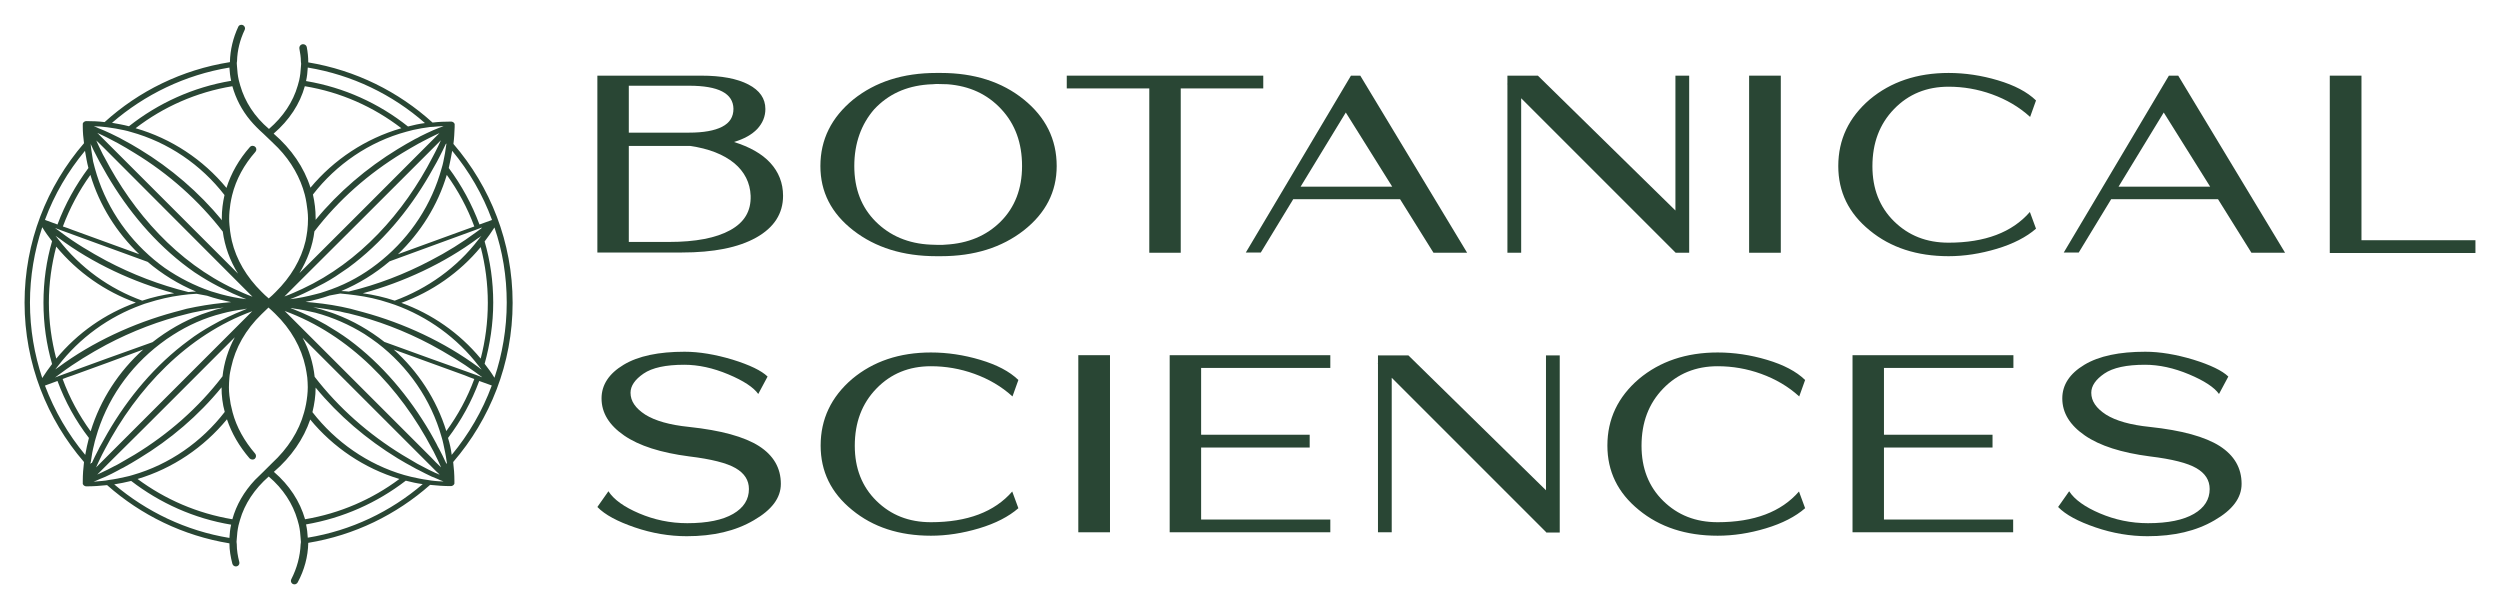
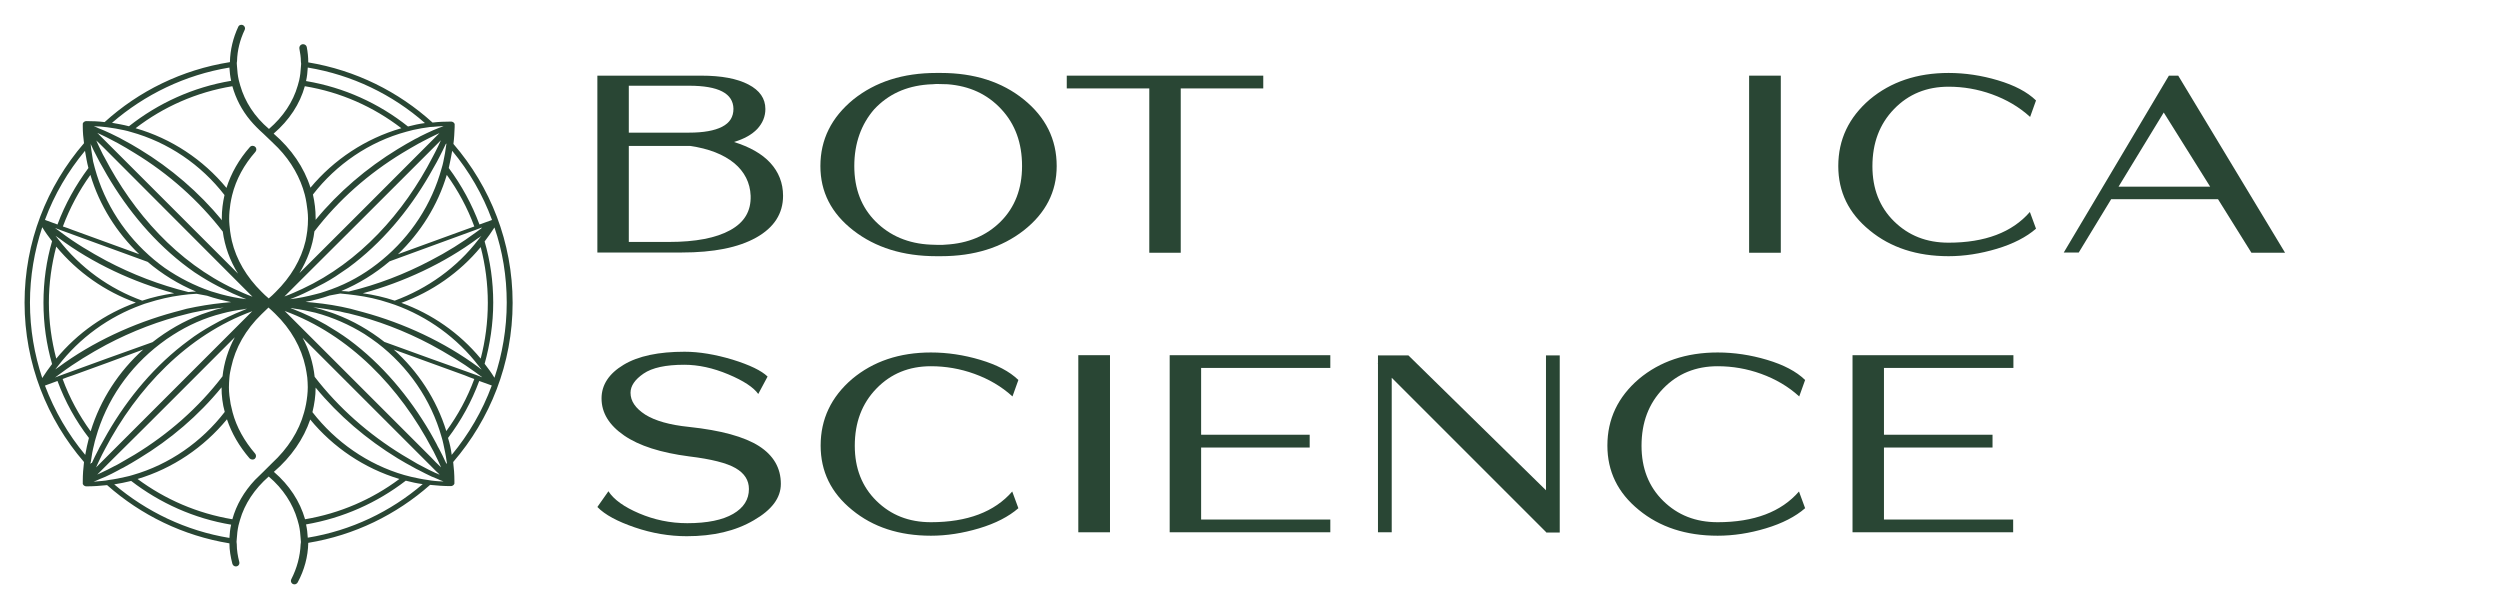
<svg xmlns="http://www.w3.org/2000/svg" id="Layer_1" x="0px" y="0px" viewBox="0 0 1017.8 248.1" style="enable-background:new 0 0 1017.8 248.1;" xml:space="preserve">
  <style type="text/css">	.st0{fill:#FFFFFF;}	.st1{fill:#294634;}</style>
  <g>
    <g>
      <g>
        <g>
          <path class="st1" d="M243.2,102.9V30.8h42.3c8.2,0,14.6,1.2,19.2,3.6c4.6,2.4,6.9,5.7,6.9,10c0,3-1.1,5.7-3.3,8.1     c-2.2,2.3-5.4,4.1-9.5,5.3c6.4,2,11.4,4.8,14.8,8.5c3.4,3.7,5.2,8.2,5.2,13.4c0,7.2-3.6,12.9-10.9,17     c-7.3,4.1-17.4,6.1-30.4,6.1H243.2z M256,54h24.5c5.9,0,10.4-0.8,13.5-2.4c3.1-1.6,4.6-4,4.6-7.3c-0.1-6.3-6.1-9.4-18.1-9.4H256     V54z M256,98.5h16.3c10.9,0,19.2-1.6,25-4.8c5.8-3.2,8.5-7.8,8.3-14c-0.2-5.3-2.5-9.8-6.7-13.3c-4.3-3.5-10.3-5.9-18-7H256V98.5     z" />
          <path class="st1" d="M383.1,104.3h-1h-0.9c-13.5,0-24.8-3.5-33.8-10.5c-9-7-13.4-15.7-13.4-26.2c0-10.8,4.5-19.8,13.4-27.1     c9-7.2,20.2-10.8,33.8-10.8h1h0.9c13.5,0,24.8,3.6,33.7,10.8s13.4,16.2,13.4,27.1c0,10.5-4.5,19.2-13.4,26.2     C407.8,100.8,396.6,104.3,383.1,104.3z M347.8,67.6c0,9.3,2.9,16.8,8.7,22.6c5.8,5.8,13.3,9,22.4,9.4l3,0.1c1.4,0,2.5,0,3.1-0.1     c9.1-0.5,16.6-3.6,22.4-9.4c5.8-5.8,8.7-13.4,8.7-22.6c0-9.4-2.8-17.1-8.5-23.2c-5.7-6.1-12.9-9.4-21.8-10.1l-4-0.1     c-0.5,0-1.2,0-2.1,0.1c-0.9,0-1.6,0.1-2,0.1c-8.9,0.7-16.1,4-21.8,10.1C350.7,50.5,347.8,58.2,347.8,67.6z" />
          <path class="st1" d="M467.9,36h-33.6v-5.2h80V36h-33.6v66.9h-12.8V36z" />
-           <path class="st1" d="M583.6,102.9L570,81.1h-43.5l-13.2,21.7h-6.1l16-26.9L550,30.8h3.8l43.5,72.1H583.6z M529.5,76h37.3     l-18.9-30.2L529.5,76z" />
-           <path class="st1" d="M682.2,102.9l-62.9-62.9v62.9h-5.6V34.3l-0.1-0.1l0.1-0.1v-3.3h2.9h2.6h6.9l56,54.9V30.8h5.6v72.1h-0.7     H682.2z" />
          <path class="st1" d="M712.1,102.9V30.8H725v72.1H712.1z" />
          <path class="st1" d="M793.3,104.3c-12.9,0-23.6-3.5-32.1-10.5c-8.6-7-12.8-15.7-12.8-26.2c0-10.8,4.3-19.8,12.8-27.1     c8.6-7.2,19.3-10.8,32.1-10.8c6.7,0,13.4,1,20.1,3c6.7,2,11.9,4.7,15.5,8.2l-2.4,6.7c-4.5-4.1-9.7-7.1-15.5-9.2     c-5.8-2.1-11.7-3.1-17.7-3.1c-8.9,0-16.3,3-22.2,9.1c-5.9,6.1-8.8,13.8-8.8,23.3c0,9.1,2.9,16.6,8.8,22.4     c5.9,5.8,13.2,8.7,22.2,8.7c14.8,0,25.9-4.2,33.1-12.5l2.5,6.8c-3.9,3.4-9.3,6.2-16,8.2S799.7,104.3,793.3,104.3z" />
          <path class="st1" d="M916.6,102.9L903,81.1h-43.5l-13.2,21.7h-6.1l16-26.9L883,30.8h3.8l43.5,72.1H916.6z M862.5,76h37.3     l-18.9-30.2L862.5,76z" />
-           <path class="st1" d="M948.5,103V30.8h12.9v67h46.4v5.2H948.5z" />
        </g>
        <g>
          <path class="st1" d="M279.6,218.3c-7.1,0-14.2-1.2-21.2-3.6c-7-2.4-12.1-5.1-15.2-8.3l4.5-6.4c2.2,3.4,6.4,6.4,12.5,9     c6.1,2.6,12.6,4,19.6,4c8.2,0,14.4-1.3,18.7-3.8c4.3-2.5,6.4-5.9,6.4-10.1c0-3.6-1.8-6.4-5.4-8.5c-3.6-2.1-9.9-3.7-19-4.8     c-11.5-1.5-20.3-4.3-26.4-8.5c-6.1-4.2-9.2-9.2-9.2-15.1c0-5.5,3-10.1,9-13.7c6-3.6,14.3-5.3,24.8-5.3c6,0,12.5,1.1,19.5,3.2     c7.1,2.2,11.8,4.5,14.3,6.9l-3.8,7.1c-1.9-2.7-6-5.4-12.2-8c-6.2-2.6-12.2-3.9-17.9-3.9c-7.6,0-13.1,1.2-16.6,3.6     c-3.5,2.4-5.3,5-5.3,7.8c0,3.4,2,6.3,6,8.9c4,2.5,9.9,4.2,17.8,5c13.1,1.4,22.5,4,28.5,7.8c5.9,3.8,8.9,8.9,8.9,15.4     c0,5.7-3.7,10.6-11,14.8C299.4,216.2,290.4,218.3,279.6,218.3z" />
          <path class="st1" d="M379,218.1c-12.9,0-23.6-3.5-32.1-10.5c-8.6-7-12.8-15.7-12.8-26.2c0-10.8,4.3-19.8,12.8-27.1     c8.6-7.2,19.3-10.8,32.1-10.8c6.7,0,13.4,1,20.1,3c6.7,2,11.9,4.7,15.5,8.2l-2.4,6.7c-4.5-4.1-9.7-7.1-15.5-9.2     c-5.8-2.1-11.7-3.1-17.7-3.1c-8.9,0-16.3,3-22.2,9.1c-5.9,6.1-8.8,13.8-8.8,23.3c0,9.1,2.9,16.6,8.8,22.4     c5.9,5.8,13.2,8.7,22.2,8.7c14.8,0,25.9-4.2,33.1-12.5l2.5,6.8c-3.9,3.4-9.3,6.2-16,8.2C391.9,217.1,385.4,218.1,379,218.1z" />
          <path class="st1" d="M439,216.7v-72.1h12.9v72.1H439z" />
          <path class="st1" d="M476.2,144.6h65.4v5.2H489V177h44.2v5.2H489v29.3h52.6v5.2h-65.4V144.6z" />
          <path class="st1" d="M629.5,216.7l-62.9-62.9v62.9H561v-68.5l-0.1-0.1l0.1-0.1v-3.3h2.9h2.6h6.9l56,54.9v-54.9h5.6v72.1h-0.7     H629.5z" />
          <path class="st1" d="M699.3,218.1c-12.9,0-23.6-3.5-32.1-10.5c-8.6-7-12.8-15.7-12.8-26.2c0-10.8,4.3-19.8,12.8-27.1     c8.6-7.2,19.3-10.8,32.1-10.8c6.7,0,13.4,1,20.1,3s11.9,4.7,15.5,8.2l-2.4,6.7c-4.5-4.1-9.7-7.1-15.5-9.2     c-5.8-2.1-11.7-3.1-17.7-3.1c-8.9,0-16.3,3-22.2,9.1c-5.9,6.1-8.8,13.8-8.8,23.3c0,9.1,2.9,16.6,8.8,22.4     c5.9,5.8,13.2,8.7,22.2,8.7c14.8,0,25.9-4.2,33.1-12.5l2.5,6.8c-3.9,3.4-9.3,6.2-16,8.2C712.3,217.1,705.7,218.1,699.3,218.1z" />
          <path class="st1" d="M754.3,144.6h65.4v5.2H767V177h44.2v5.2H767v29.3h52.6v5.2h-65.4V144.6z" />
-           <path class="st1" d="M874.3,218.3c-7.1,0-14.2-1.2-21.2-3.6c-7-2.4-12.1-5.1-15.2-8.3l4.5-6.4c2.2,3.4,6.4,6.4,12.5,9     c6.1,2.6,12.6,4,19.6,4c8.2,0,14.4-1.3,18.7-3.8c4.3-2.5,6.4-5.9,6.4-10.1c0-3.6-1.8-6.4-5.4-8.5c-3.6-2.1-9.9-3.7-19-4.8     c-11.5-1.5-20.3-4.3-26.4-8.5c-6.1-4.2-9.2-9.2-9.2-15.1c0-5.5,3-10.1,9-13.7c6-3.6,14.3-5.3,24.8-5.3c6,0,12.5,1.1,19.5,3.2     c7.1,2.2,11.8,4.5,14.3,6.9l-3.8,7.1c-1.9-2.7-6-5.4-12.2-8c-6.2-2.6-12.2-3.9-17.9-3.9c-7.6,0-13.1,1.2-16.6,3.6     c-3.5,2.4-5.3,5-5.3,7.8c0,3.4,2,6.3,6,8.9c4,2.5,9.9,4.2,17.8,5c13.1,1.4,22.5,4,28.5,7.8c5.9,3.8,8.9,8.9,8.9,15.4     c0,5.7-3.7,10.6-11,14.8C894.1,216.2,885.1,218.3,874.3,218.3z" />
        </g>
      </g>
      <g>
        <path class="st1" d="M185,196.2c0-0.1,0-0.3,0-0.4c0-2.6-0.2-5.2-0.5-7.7c15-17.4,24.2-40.1,24.2-64.8c0-24.7-9.1-47.3-24.1-64.7    c0.3-2.3,0.4-4.6,0.5-6.9c0-0.1,0-0.3,0-0.4c0-0.1,0-0.2,0-0.4c0-0.1,0-0.3,0-0.4c0-0.1-0.1-0.2-0.1-0.2    c-0.2-0.5-0.9-0.8-1.3-0.8c-2.6,0-5.1,0.1-7.6,0.4c-13.9-12.6-31.3-21.3-50.6-24.5c0-2.1-0.2-4.1-0.6-6.2    c-0.1-0.7-0.8-1.2-1.5-1.2l0,0c-1,0-1.7,0.9-1.5,1.9c0.3,1.7,0.6,3.4,0.6,5.1c0,0.3,0.1,0.6,0.1,1c0,0.4-0.1,0.9-0.1,1.3    c-0.1,1.8-0.3,3.6-0.7,5.4c-0.2,0.7-0.4,1.5-0.6,2.2c-1.9,6.6-5.9,12.6-11.7,17.6c-5.9-5-9.8-11.1-11.7-17.7    c-0.2-0.7-0.4-1.4-0.6-2.2c-0.4-1.8-0.6-3.6-0.7-5.4c0-0.4-0.1-0.8-0.1-1.3c0-0.3,0-0.6,0.1-1c0.1-4.4,1.2-8.7,3.1-12.7    c0.5-1-0.3-2.1-1.3-2.1h0c-0.6,0-1.1,0.3-1.3,0.8c-2.1,4.5-3.3,9.4-3.4,14.4C74,28.4,56.5,37.1,42.6,49.7c-2.5-0.3-5-0.4-7.5-0.4    c-0.4,0-1.1,0.3-1.3,0.8c0,0.1-0.1,0.1-0.1,0.2c0,0.1,0,0.3,0,0.4c0,0.1,0,0.2,0,0.4c0,0.1,0,0.3,0,0.4c0,2.3,0.2,4.6,0.5,6.8    C19.1,75.8,10,98.5,10,123.2c0,24.8,9.2,47.5,24.2,64.9c-0.3,2.5-0.5,5.1-0.5,7.7c0,0.1,0,0.3,0,0.4c0,0.1,0,0.2,0,0.4    c0,0.1,0,0.3,0,0.4c0,0.1,0.1,0.2,0.1,0.2c0.2,0.5,0.9,0.8,1.3,0.8c2.9,0,5.7-0.2,8.5-0.5c13.8,12.2,30.9,20.6,49.8,23.7    c0,2.8,0.5,5.6,1.2,8.3c0.2,0.7,0.8,1.1,1.4,1.1l0,0c1,0,1.7-0.9,1.4-1.9c-0.6-2.3-1-4.7-1-7.1c0-0.3-0.1-0.6-0.1-1    c0-0.4,0.1-0.8,0.1-1.3c0.1-1.8,0.3-3.6,0.7-5.4c0.2-0.7,0.4-1.5,0.6-2.2c1.9-6.6,5.9-12.6,11.7-17.7c5.9,5,9.8,11.1,11.7,17.6    c0.2,0.7,0.4,1.4,0.6,2.2c0.4,1.8,0.6,3.6,0.7,5.4c0,0.4,0.1,0.9,0.1,1.3c0,0.3,0,0.6-0.1,1c-0.2,5-1.5,9.8-3.8,14.3    c-0.5,1,0.2,2.1,1.3,2.1h0c0.5,0,1-0.3,1.3-0.8c2.7-5,4.2-10.5,4.3-16.1c18.9-3.1,35.9-11.5,49.6-23.6c2.8,0.3,5.6,0.5,8.5,0.5    c0.4,0,1.1-0.3,1.3-0.8c0-0.1,0.1-0.1,0.1-0.2c0-0.1,0-0.3,0-0.4C185,196.5,185,196.4,185,196.2z M206.3,123.2    c0,10.7-1.8,21-5,30.6c-1.2-2-2.6-3.9-4-5.7c2.2-7.9,3.5-16.3,3.5-24.9c0-8.6-1.2-17-3.5-24.9c1.4-1.8,2.7-3.7,4-5.7    C204.6,102.2,206.3,112.5,206.3,123.2z M156.5,139.2c-6-4.7-12.7-8.6-19.9-11.3c-1-0.4-1.9-0.7-2.9-1c-2-0.7-4.1-1.3-6.2-1.8    c3.7,0.4,7.3,1,10.9,1.7c1.2,0.3,2.4,0.6,3.6,0.8c11.6,2.8,22.8,7.1,33.4,12.7c6.3,3.4,12.6,7.2,18.5,11.5    c0.6,0.5,1.3,0.9,1.9,1.4c0.2,0.1,0.3,0.2,0.5,0.4c-0.2-0.1-0.4-0.1-0.5-0.2c-0.7-0.3-1.4-0.5-2.1-0.8    C181.3,148.2,168.9,143.7,156.5,139.2z M193.1,154.3c-2.8,7.6-6.7,14.8-11.4,21.2c-4-12.9-11.5-24.3-21.4-33.2    c9.6,3.5,19.2,7,28.9,10.5C190.5,153.4,191.8,153.8,193.1,154.3z M195.8,93.1c-0.6,0.5-1.3,0.9-1.9,1.4    c-5.8,4.3-12.1,8.2-18.5,11.5c-10.6,5.6-21.8,9.9-33.4,12.7c-1-0.1-2.1-0.2-3.1-0.2c7.2-3,13.8-7.1,19.7-12.1    c11.7-4.3,23.3-8.5,35-12.8c0.7-0.3,1.4-0.5,2.1-0.8c0.2-0.1,0.4-0.1,0.5-0.2C196.1,92.9,195.9,93,195.8,93.1z M196,96    c-0.4,0.5-0.8,1-1.2,1.5c-8.8,11.5-20.8,20-34.1,24.9c-4.2-1.4-8.6-2.4-13-3c16.5-4.5,33-12.1,46.9-22.4    C195.1,96.7,195.6,96.4,196,96z M144.8,120.2c4.6,0.6,9.1,1.6,13.6,3.1c0.8,0.3,1.6,0.5,2.4,0.8c13.3,4.8,25.3,13.4,34.1,24.9    c0.4,0.5,0.8,1,1.2,1.5c-0.4-0.3-0.9-0.6-1.3-1c-13.9-10.3-30.4-17.9-46.9-22.4c-1-0.3-2-0.5-3-0.8c-0.7-0.2-1.4-0.4-2.2-0.6    c-5-1.2-10-2-15.1-2.5c-1.1-0.1-2.1-0.2-3.2-0.3c3.3-0.6,6.6-1.5,9.8-2.6c1.4-0.3,2.9-0.5,4.3-0.8    C140.6,119.7,142.7,119.9,144.8,120.2z M195.7,146c-8.7-10.5-19.9-18.2-32.3-22.7c12.4-4.5,23.7-12.3,32.3-22.7    c1.9,7.3,2.9,14.9,2.9,22.7S197.6,138.7,195.7,146z M184.1,61.4c6.9,8.3,12.4,17.8,16.2,28.1c0,0-0.1,0-0.1,0.1    c-1.7,0.6-3.3,1.2-5,1.8c-3.1-8.3-7.3-16-12.5-23C183.2,66.1,183.7,63.8,184.1,61.4z M193.1,92.2c-1.3,0.5-2.6,0.9-3.9,1.4    c-9.1,3.3-18.2,6.6-27.2,9.9c9.2-8.8,16.2-19.9,19.9-32.3C186.5,77.6,190.3,84.6,193.1,92.2z M181.8,58.4c0,0.1,0,0.3-0.1,0.4    c-0.3,2.4-0.7,4.7-1.2,7c-0.2,0.9-0.4,1.8-0.7,2.7c-4,14.7-12.6,27.7-24.1,37.2c-1.4,1.2-2.9,2.3-4.4,3.4    c-5.7,4.1-12,7.3-18.8,9.5c-1.4,0.5-2.7,0.9-4.1,1.2c-3.4,0.9-6.8,1.6-10.3,2c0.5-0.2,1-0.4,1.5-0.6c1.4-0.5,2.7-1.1,4-1.7    c1.2-0.6,2.5-1.2,3.7-1.8c3.2-1.6,6.3-3.2,9.2-5.1c1.8-1.2,3.6-2.4,5.3-3.6c13.6-10,24.6-23.2,33-37.7c1-1.7,2-3.5,3-5.3    c0.4-0.7,0.7-1.4,1.1-2.1c0.9-1.8,1.8-3.5,2.6-5.3C181.7,58.6,181.8,58.5,181.8,58.4z M175.6,186.3c-0.5-0.5-1.1-1.1-1.6-1.6    c-17.7-17.7-35.4-35.4-53-53c-1.7-1.7-3.4-3.4-5.1-5.1c26.5,9.7,47,31.3,60,56.1c0.4,0.7,0.8,1.4,1.1,2.1    c0.9,1.7,1.7,3.5,2.5,5.3c0,0,0,0.1,0,0.1c0,0-0.1,0-0.1-0.1C178.1,188.9,176.8,187.6,175.6,186.3z M179,193.3    c-0.6-0.3-1.2-0.6-1.8-0.8c-1.8-0.8-3.5-1.7-5.2-2.6c-0.7-0.4-1.4-0.7-2.1-1.1c-2.1-1.2-4.1-2.4-6.1-3.6    c-13.7-8.4-25.9-19.1-35.7-31.8c-0.6-5.5-2.2-10.9-4.9-15.9c16.3,16.3,32.7,32.7,49,49c0.4,0.4,0.7,0.7,1.1,1.1    c0.2,0.2,0.3,0.3,0.5,0.5c1.3,1.3,2.6,2.6,3.9,3.9C178.2,192.4,178.6,192.8,179,193.3z M174.4,62.2c0.5-0.5,1.1-1.1,1.6-1.6    c1.2-1.2,2.3-2.3,3.5-3.5c-0.7,1.6-1.5,3.2-2.3,4.8c-0.4,0.7-0.7,1.4-1.1,2.1c-11.7,22.7-29.8,42.8-53,53.6    c-2.4,1.1-4.8,2.2-7.3,3.1c0.2-0.2,0.4-0.4,0.7-0.7c1.5-1.5,2.9-2.9,4.4-4.4C138.8,97.8,156.6,80,174.4,62.2z M121.9,111.2    c3.2-5.3,5.4-11.1,6.1-17c9.8-12.8,22-23.5,35.8-31.9c2.2-1.3,4.5-2.7,6.7-3.9c0.7-0.4,1.4-0.7,2.1-1.1c1.7-0.9,3.5-1.8,5.2-2.6    c0.4-0.2,0.8-0.4,1.1-0.5c-0.3,0.3-0.6,0.6-0.8,0.8c-1.3,1.3-2.6,2.6-3.9,3.9c-0.3,0.3-0.6,0.6-0.9,0.9c-0.2,0.2-0.4,0.4-0.6,0.6    C155.8,77.3,138.9,94.3,121.9,111.2z M177.9,51.5c0.9-0.1,1.8-0.1,2.7-0.2c-0.7,0.3-1.3,0.6-2,0.8c-0.7,0.3-1.5,0.6-2.2,0.9    c-1.8,0.8-3.5,1.6-5.3,2.5c-0.7,0.4-1.4,0.8-2.1,1.1c-2.4,1.3-4.8,2.7-7.1,4.1c-12.6,7.7-24,17.4-33.4,28.8c0-0.3,0-0.5,0-0.8    c0-3.2-0.4-6.4-1.1-9.5c9.5-12.3,22.9-21.5,38.1-25.6c0.9-0.2,1.8-0.5,2.7-0.7c2.3-0.5,4.5-0.9,6.9-1.2    C175.9,51.7,176.9,51.6,177.9,51.5z M125.3,27.5c18.1,3,34.5,11,47.7,22.6c-2.3,0.3-4.6,0.8-6.9,1.4c-11.8-9.4-26-15.9-41.5-18.5    C125,31.2,125.2,29.4,125.3,27.5z M124.1,35.1c14.6,2.4,28,8.4,39.3,17.1c-14.6,4.2-27.5,12.8-37,24.2c-2.6-8.2-7.7-15.7-15-22    C117.8,48.9,122.1,42.3,124.1,35.1z M101.9,49c1.6,1.9,3.4,3.7,5.3,5.4c0.4,0.3,6,5.8,6,5.8c5.4,5.6,9.1,12.2,10.9,19.1    c0.3,1.1,0.5,2.3,0.7,3.5c0.3,2,0.6,4.1,0.6,6.2c0,1.7-0.1,3.3-0.3,5c-0.2,1.4-0.4,2.7-0.7,4.1c-1.8,7.6-6,14.7-12.2,20.8    c-0.9,0.9-1.8,1.8-2.8,2.6c0,0,0,0,0,0c0,0-0.1-0.1-0.1-0.1c-1-0.8-1.9-1.7-2.8-2.6c-6.1-6-10.3-13.1-12.1-20.7    c-0.3-1.3-0.5-2.6-0.7-3.9c-0.2-1.7-0.4-3.4-0.4-5.1c0-2.1,0.2-4.1,0.5-6.1c0.2-1.2,0.4-2.3,0.7-3.5C96.1,73,99.4,67,104,61.8    c0.5-0.6,0.5-1.5-0.1-2v0c-0.6-0.6-1.6-0.6-2.2,0.1c-4.4,5-7.6,10.6-9.5,16.6C82.7,65,69.8,56.4,55.2,52.2    C66.5,43.5,80,37.5,94.6,35.1C96,40.1,98.4,44.8,101.9,49z M44.6,184.8c-0.5,0.5-1.1,1.1-1.6,1.6c-1.3,1.3-2.6,2.6-3.9,3.9    c0,0,0,0,0,0c0.8-1.8,1.6-3.5,2.5-5.3c0.4-0.7,0.7-1.4,1.1-2.1c13-24.8,33.5-46.5,60-56.2c-1.7,1.7-3.4,3.4-5.1,5.1    C80,149.4,62.3,167.1,44.6,184.8z M95.6,137.3c-2.7,5-4.4,10.4-5,15.9c-9.8,12.8-22,23.5-35.8,31.9c-2,1.2-4.1,2.4-6.2,3.6    c-0.7,0.4-1.4,0.8-2.1,1.1c-1.7,0.9-3.4,1.8-5.2,2.6c-0.6,0.3-1.2,0.6-1.7,0.8c0.4-0.4,0.8-0.8,1.3-1.3c1.3-1.3,2.6-2.6,3.9-3.9    c0.2-0.2,0.3-0.3,0.5-0.5c0.4-0.4,0.7-0.7,1.1-1.1C62.8,170.2,79.2,153.7,95.6,137.3z M42.6,60.5c0.5,0.5,1.1,1.1,1.6,1.6    C62,80,79.9,97.8,97.7,115.7c1.5,1.5,2.9,2.9,4.4,4.4c0.2,0.2,0.4,0.4,0.7,0.7c-2.5-0.9-4.9-2-7.3-3.1    c-23.2-10.8-41.2-31-53-53.7c-0.4-0.7-0.8-1.4-1.1-2.1c-0.8-1.6-1.5-3.1-2.2-4.7C40.3,58.2,41.5,59.4,42.6,60.5z M39.6,54.1    c0.4,0.2,0.7,0.3,1.1,0.5c1.8,0.8,3.5,1.7,5.2,2.6c0.7,0.4,1.4,0.7,2.1,1.1c2.3,1.3,4.6,2.6,6.8,4c13.8,8.4,26,19.2,35.9,32    c0.8,6,2.9,11.8,6.2,17.1c-17-17-34-34-51-51c-0.2-0.2-0.4-0.4-0.6-0.6c-0.3-0.3-0.7-0.7-1-1c-1.3-1.3-2.6-2.6-3.9-3.9    C40.2,54.6,39.9,54.4,39.6,54.1z M93.4,27.5c0.1,1.8,0.3,3.6,0.7,5.4c-15.5,2.6-29.7,9.1-41.6,18.5c-2.3-0.6-4.6-1-6.9-1.4    C58.9,38.5,75.3,30.5,93.4,27.5z M40.7,51.5c1,0.1,1.9,0.2,2.9,0.3c2.3,0.3,4.6,0.7,6.9,1.2c0.9,0.2,1.8,0.4,2.7,0.7    c15.3,4.2,28.7,13.4,38.2,25.7c-0.7,3.1-1.1,6.2-1.1,9.4c0,0.3,0,0.6,0.1,0.9c-9.4-11.4-20.8-21.2-33.5-28.9    c-2.3-1.4-4.7-2.8-7.2-4.1c-0.7-0.4-1.4-0.8-2.1-1.1c-1.7-0.9-3.5-1.7-5.3-2.5c-0.7-0.3-1.5-0.6-2.2-0.9    c-0.6-0.3-1.3-0.6-1.9-0.8C39,51.4,39.9,51.5,40.7,51.5z M36.9,58.6c0.8,1.8,1.7,3.6,2.6,5.3c0.4,0.7,0.7,1.4,1.1,2.1    c1,1.8,2,3.6,3,5.3c8.5,14.5,19.5,27.7,33,37.7c1.7,1.3,3.5,2.5,5.3,3.6c3,1.9,6.1,3.6,9.2,5.1c1.2,0.6,2.4,1.2,3.7,1.8    c1.3,0.6,2.7,1.1,4,1.7c0.5,0.2,1,0.4,1.5,0.6c-3.5-0.4-7-1.1-10.3-2c-1.4-0.4-2.7-0.8-4.1-1.2c-6.7-2.3-13-5.5-18.8-9.5    c-1.5-1.1-3-2.2-4.4-3.4c-11.5-9.6-20.1-22.6-24.1-37.3c-0.2-0.9-0.5-1.8-0.7-2.7C37.6,63.4,37.1,61.1,36.9,58.6    c-0.1,0-0.1-0.1-0.1-0.2C36.8,58.5,36.9,58.6,36.9,58.6z M25,152.7c-0.7,0.3-1.4,0.5-2.1,0.8c-0.2,0.1-0.3,0.1-0.5,0.2    c0.1-0.1,0.3-0.2,0.4-0.3c0.6-0.5,1.3-0.9,1.9-1.4c5.9-4.4,12.2-8.2,18.5-11.6c10.6-5.6,21.8-9.9,33.4-12.7    c1.2-0.3,2.4-0.6,3.6-0.8c3.6-0.8,7.3-1.3,10.9-1.7c-2.1,0.5-4.2,1.1-6.2,1.8c-1,0.3-1.9,0.7-2.9,1c-7.2,2.7-13.9,6.6-19.9,11.3    C49.7,143.7,37.3,148.2,25,152.7z M58.3,142.3c-9.9,8.9-17.4,20.3-21.4,33.3c-4.7-6.5-8.6-13.6-11.4-21.3c1.3-0.5,2.6-1,3.9-1.4    C39.1,149.4,48.7,145.9,58.3,142.3z M43.2,106.1c-6.3-3.4-12.7-7.2-18.5-11.6c-0.6-0.5-1.3-0.9-1.9-1.4c-0.1-0.1-0.3-0.2-0.4-0.3    c0.2,0.1,0.3,0.1,0.5,0.2c0.7,0.3,1.4,0.5,2.1,0.8c11.7,4.3,23.4,8.5,35.1,12.8c5.9,5,12.5,9.1,19.7,12.1c-1,0-2.1,0.1-3.1,0.2    C65,116,53.8,111.7,43.2,106.1z M70.9,119.4c-4.4,0.6-8.8,1.6-13,3c-13.3-4.8-25.3-13.4-34.1-24.9C23.4,97,23,96.5,22.6,96    c0.4,0.3,0.9,0.6,1.3,0.9C37.8,107.3,54.4,114.9,70.9,119.4z M22.9,100.4c8.7,10.5,19.9,18.3,32.4,22.8    c-12.5,4.5-23.7,12.3-32.4,22.8c-1.9-7.3-3-14.9-3-22.8C19.9,115.3,21,107.7,22.9,100.4z M76,125.7c-0.7,0.2-1.4,0.4-2.2,0.6    c-1,0.3-2,0.5-3,0.8c-16.5,4.5-33.1,12.1-47,22.4c-0.4,0.3-0.9,0.6-1.3,0.9c0.4-0.5,0.8-1,1.1-1.4c8.8-11.5,20.8-20.1,34.1-24.9    c0.8-0.3,1.6-0.6,2.4-0.8c4.4-1.4,9-2.5,13.6-3.1c2.1-0.3,4.2-0.5,6.3-0.6c1.4,0.3,2.9,0.5,4.3,0.8c3.2,1.1,6.5,1.9,9.8,2.6    c-1.1,0.1-2.1,0.2-3.2,0.3C86,123.8,81,124.6,76,125.7z M56.7,103.5c-9.1-3.3-18.2-6.6-27.2-9.9c-1.3-0.5-2.6-1-3.9-1.4    c2.8-7.5,6.6-14.6,11.2-21C40.5,83.6,47.5,94.7,56.7,103.5z M34.6,61.4c0.4,2.4,0.8,4.7,1.4,7c-5.2,7-9.5,14.7-12.6,23    c-1.6-0.6-3.3-1.2-4.9-1.8c0,0-0.1-0.1-0.2-0.1C22.1,79.2,27.7,69.7,34.6,61.4z M12.2,123.2c0-10.7,1.8-21,5-30.7    c1.2,2,2.6,3.9,4,5.7c-2.3,7.9-3.5,16.3-3.5,25s1.2,17,3.5,25c-1.4,1.8-2.7,3.7-4,5.7C14,144.3,12.2,134,12.2,123.2z M34.7,185.2    c-7-8.4-12.5-17.9-16.4-28.2c0.1,0,0.2-0.1,0.2-0.1c1.6-0.6,3.3-1.2,4.9-1.8c3.1,8.4,7.4,16.2,12.8,23.2    C35.6,180.6,35.1,182.9,34.7,185.2z M36.8,189c0-0.4,0.1-0.7,0.2-1.1c0.3-2.3,0.7-4.6,1.3-6.9c0.2-0.9,0.4-1.8,0.7-2.7    c4.3-15.4,13.7-28.8,26.2-38.3c1.7-1.3,3.5-2.6,5.3-3.7c6.1-3.9,12.8-6.9,20-8.7c2.9-0.8,5.8-1.3,8.8-1.7    c0.4-0.1,0.8-0.2,1.3-0.2c-0.4,0.1-0.8,0.3-1.2,0.5c-4.6,1.8-9,3.9-13.2,6.3c-3.2,1.8-6.4,3.8-9.4,6.1    c-13.6,10-24.6,23.2-33,37.7c-0.9,1.6-1.8,3.2-2.7,4.8c-0.4,0.7-0.8,1.4-1.1,2.1c-0.9,1.7-1.8,3.5-2.6,5.3    C37.1,188.4,36.9,188.7,36.8,189z M41.6,195.8c-1.2,0.1-2.3,0.2-3.5,0.3c0.9-0.3,1.7-0.7,2.6-1.1c0.7-0.3,1.5-0.6,2.2-0.9    c1.8-0.8,3.5-1.7,5.2-2.6c0.7-0.4,1.4-0.8,2.1-1.1c2.2-1.2,4.4-2.5,6.5-3.8c12.7-7.7,24.1-17.4,33.5-28.9c0,3.4,0.4,6.8,1.3,10    c-9.4,12.2-22.5,21.4-37.5,25.7c-0.9,0.3-1.8,0.5-2.7,0.7c-2.2,0.5-4.5,1-6.9,1.3C43.6,195.6,42.6,195.7,41.6,195.8z M93.4,219    c-17.7-2.9-33.8-10.7-46.9-21.8c2.3-0.4,4.6-0.8,6.9-1.4c11.7,9,25.6,15.3,40.7,17.8C93.7,215.3,93.5,217.1,93.4,219z     M103.8,195.4c-4.5,4.8-7.6,10.2-9.2,16c-14.3-2.4-27.4-8.1-38.6-16.4c14.4-4.3,27-12.9,36.4-24.3c1.9,5.7,5,11,9.2,15.9    c0.6,0.6,1.6,0.7,2.2,0.1l0,0c0.5-0.5,0.6-1.4,0.1-2c-4.4-5.1-7.6-10.8-9.2-16.8c-0.3-1.1-0.5-2.2-0.8-3.4    c-0.4-2.3-0.7-4.5-0.7-6.8c0-1.3,0.1-2.7,0.2-4c0.1-1.4,0.4-2.8,0.7-4.1c1.7-8,5.9-15.4,12.4-21.7c0.9-0.9,1.8-1.7,2.7-2.6    c0,0,0,0,0.1-0.1c0,0,0,0,0,0c1,0.8,1.8,1.7,2.7,2.5c6.5,6.3,10.7,13.8,12.4,21.8c0.3,1.4,0.5,2.8,0.7,4.2    c0.1,1.3,0.2,2.6,0.2,3.9c0,2.3-0.3,4.7-0.7,6.9c-0.2,1.1-0.5,2.3-0.8,3.4c-2.1,7.7-6.6,14.7-13.1,20.7    C109.9,189.5,104.6,194.6,103.8,195.4z M111.5,192.1c7.1-6.1,12.1-13.4,14.8-21.3c9.3,11.3,22,19.9,36.3,24.2    c-11.1,8.3-24.2,14-38.4,16.4C122.1,204.1,117.8,197.5,111.5,192.1z M125.3,218.9c-0.1-1.8-0.3-3.6-0.7-5.4    c15.1-2.6,28.9-8.8,40.6-17.8c2.3,0.6,4.6,1.1,6.9,1.4C159,208.3,143,216,125.3,218.9z M177,195.8c-1-0.1-1.9-0.2-2.9-0.4    c-2.3-0.3-4.6-0.8-6.8-1.3c-0.9-0.2-1.8-0.5-2.7-0.7c-14.9-4.3-28-13.5-37.4-25.6c0.8-3.3,1.3-6.6,1.3-10    c9.4,11.4,20.8,21.1,33.4,28.8c2.1,1.3,4.3,2.5,6.5,3.7c0.7,0.4,1.4,0.8,2.1,1.1c1.7,0.9,3.5,1.8,5.2,2.6    c0.7,0.3,1.5,0.6,2.2,0.9c0.9,0.4,1.8,0.8,2.7,1.1C179.3,196,178.1,195.9,177,195.8z M181.4,188.1c-0.8-1.8-1.7-3.6-2.6-5.3    c-0.4-0.7-0.8-1.4-1.1-2.1c-0.9-1.6-1.7-3.2-2.6-4.7c-8.5-14.5-19.5-27.7-33-37.7c-3-2.2-6.2-4.2-9.4-6.1    c-4.2-2.4-8.6-4.5-13.2-6.3c-0.4-0.1-0.8-0.3-1.2-0.5c0.4,0,0.8,0.1,1.3,0.2c3,0.4,5.9,1,8.8,1.7c7.1,1.9,13.9,4.9,20,8.7    c1.8,1.2,3.6,2.4,5.3,3.7c12.4,9.5,21.8,22.9,26.1,38.3c0.3,0.9,0.5,1.8,0.7,2.7c0.5,2.3,1,4.6,1.3,6.9c0.1,0.4,0.1,0.8,0.2,1.2    C181.7,188.7,181.5,188.4,181.4,188.1z M182.4,178.3c5.3-7,9.6-14.8,12.7-23.2c1.7,0.6,3.3,1.2,5,1.8c0,0,0.1,0,0.1,0.1    c-3.8,10.3-9.4,19.9-16.3,28.2C183.6,182.8,183.1,180.5,182.4,178.3z" />
      </g>
    </g>
  </g>
</svg>